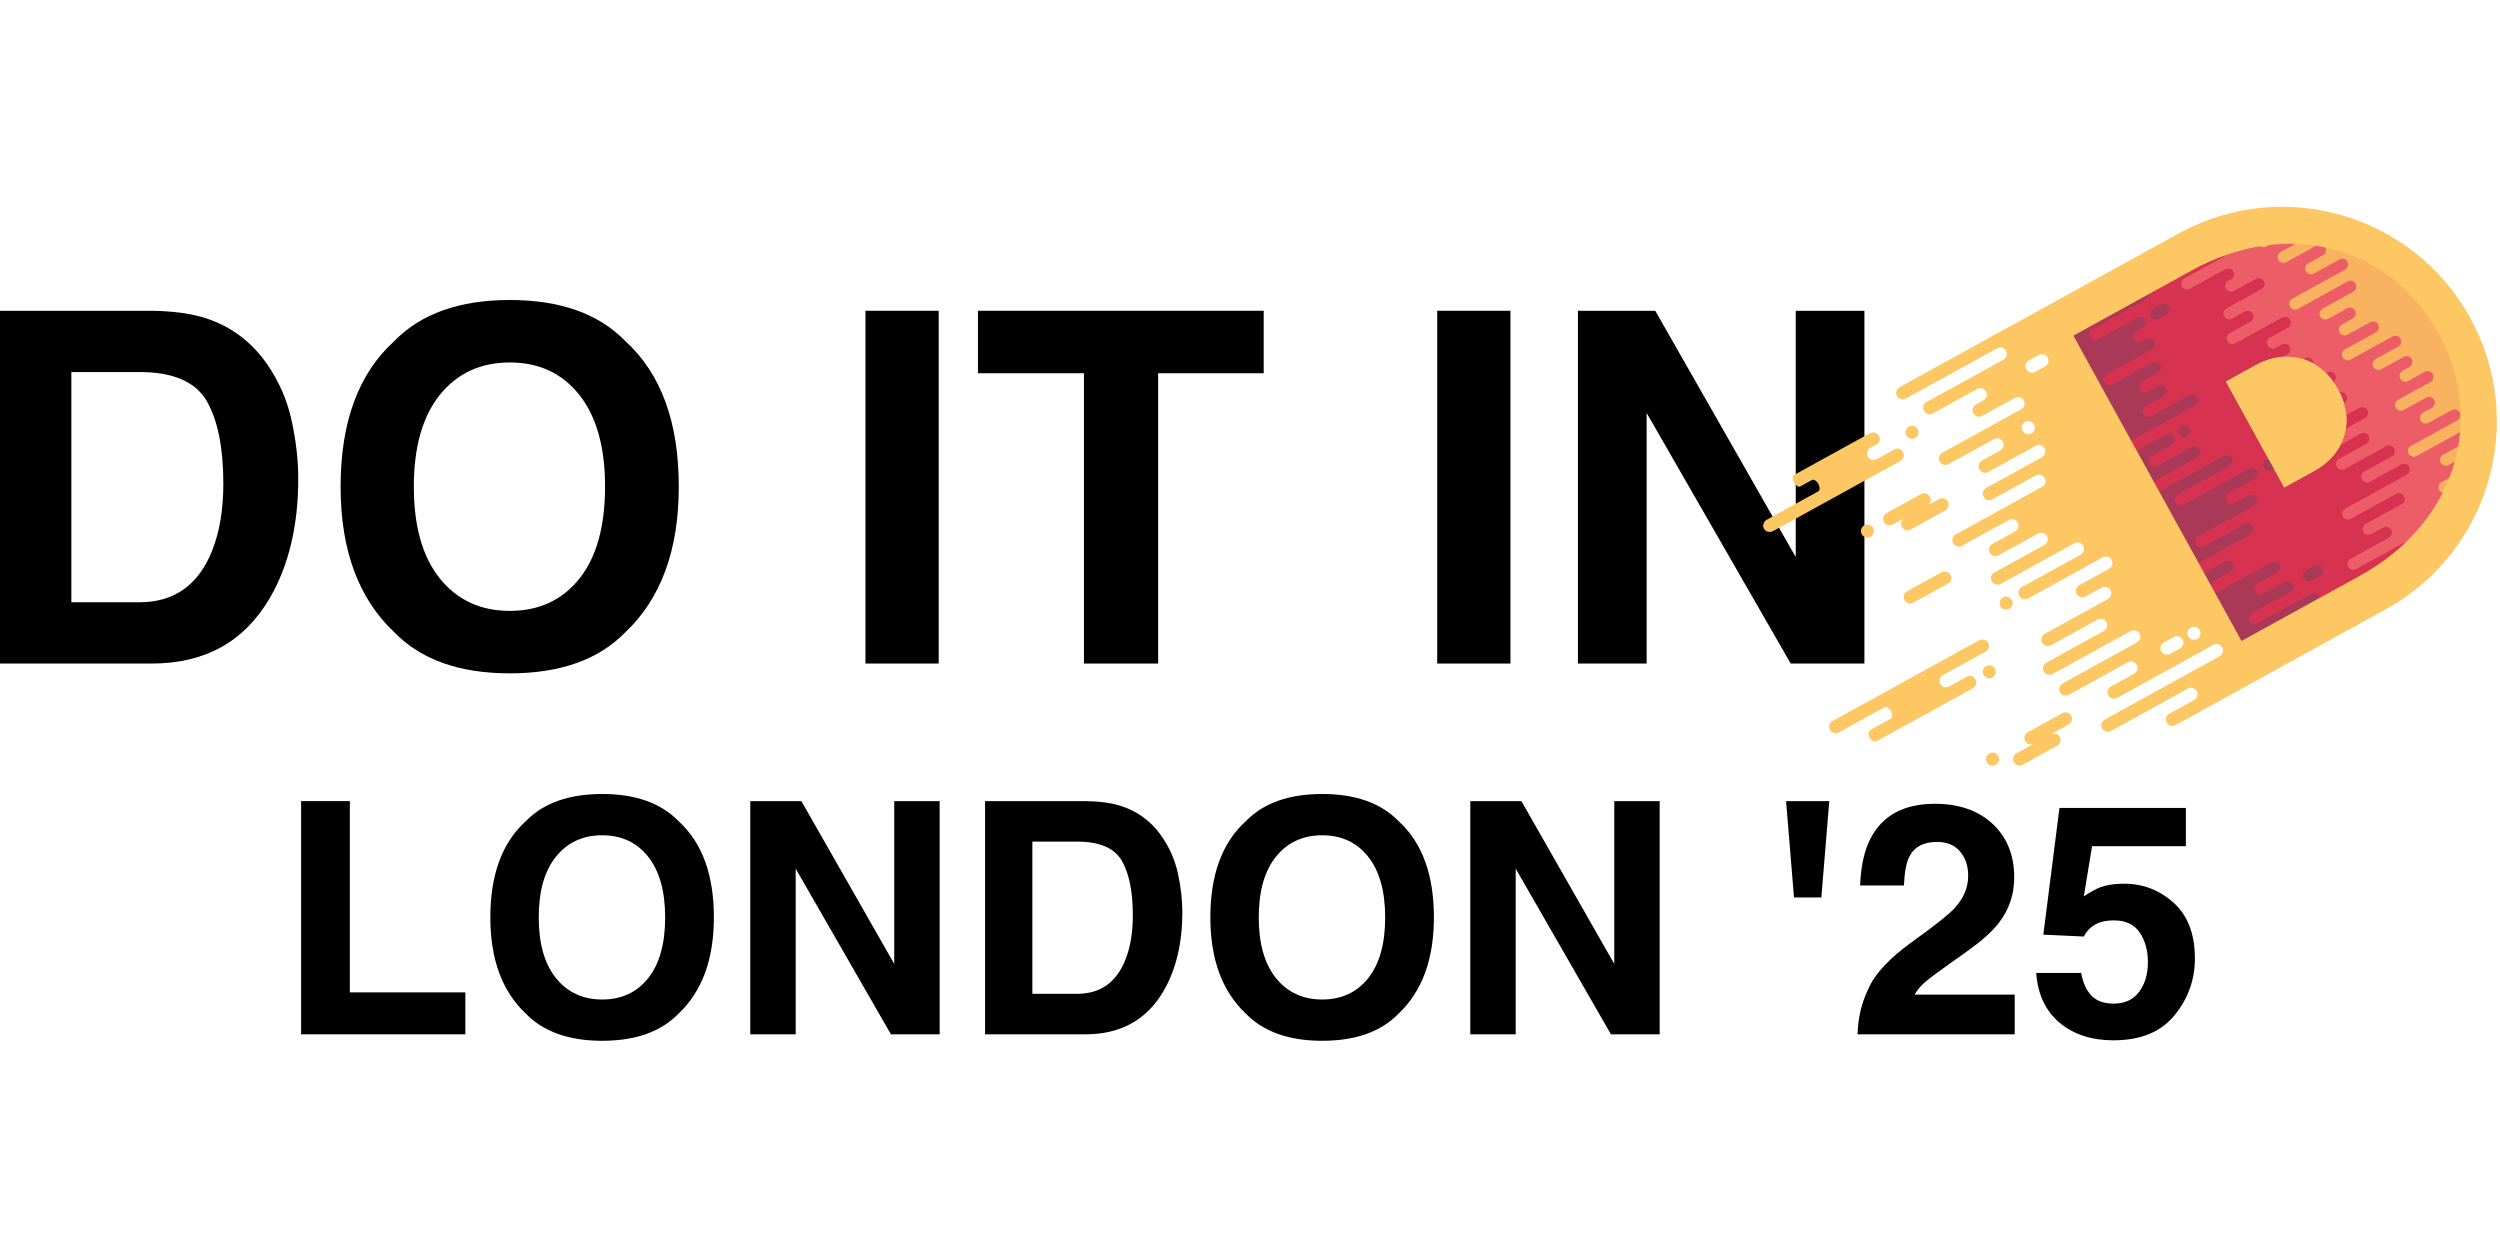
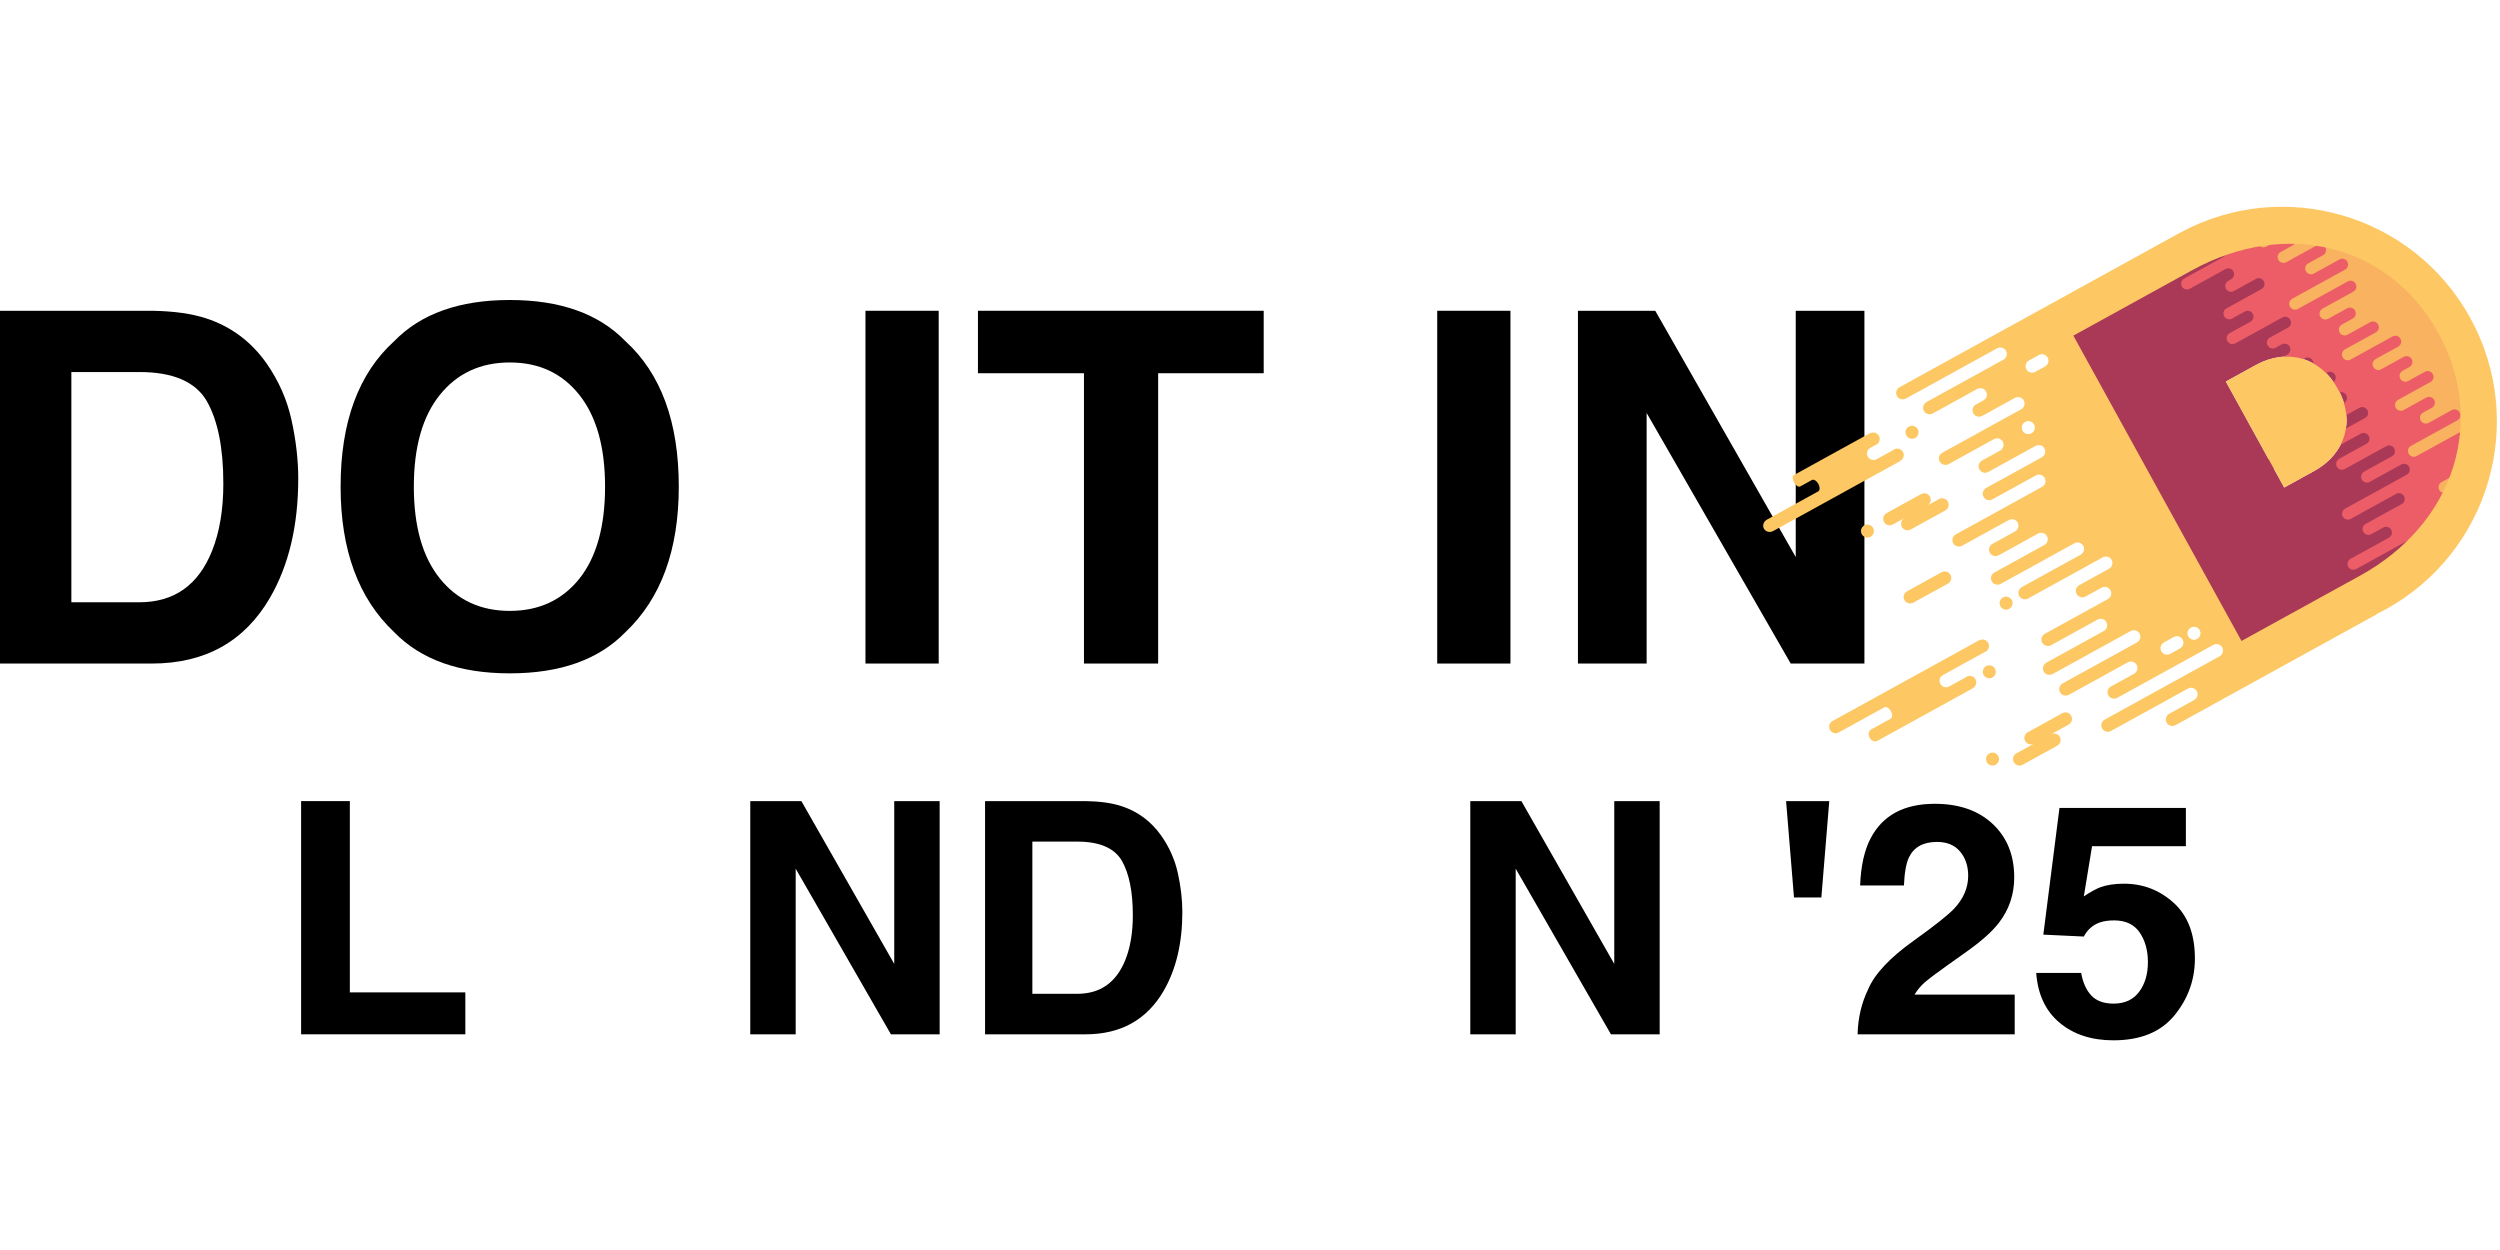
<svg xmlns="http://www.w3.org/2000/svg" xmlns:ns1="http://www.serif.com/" width="100%" height="100%" viewBox="0 0 512 256" version="1.1" xml:space="preserve" style="fill-rule:evenodd;clip-rule:evenodd;stroke-linejoin:round;stroke-miterlimit:2;">
  <g transform="matrix(0.457,0,0,0.457,-100.524,-204.964)">
    <g transform="matrix(0.275,0,0,0.275,283.102,679.537)">
      <path d="M261.103,465.348L340.511,465.348L340.511,777.053L528.721,777.053L528.721,845.376L261.103,845.376L261.103,465.348Z" style="fill-rule:nonzero;" />
-       <path d="M751.735,855.946C697.421,855.946 655.912,841.165 627.208,811.601C588.707,775.334 569.456,723.083 569.456,654.846C569.456,585.235 588.707,532.983 627.208,498.091C655.912,468.528 697.421,453.746 751.735,453.746C806.05,453.746 847.559,468.528 876.263,498.091C914.592,532.983 933.757,585.235 933.757,654.846C933.757,723.083 914.592,775.334 876.263,811.601C847.559,841.165 806.05,855.946 751.735,855.946ZM826.761,753.849C845.152,730.646 854.348,697.645 854.348,654.846C854.348,612.22 845.109,579.262 826.632,555.972C808.155,532.682 783.19,521.037 751.735,521.037C720.281,521.037 695.187,532.639 676.452,555.843C657.717,579.047 648.349,612.048 648.349,654.846C648.349,697.645 657.717,730.646 676.452,753.849C695.187,777.053 720.281,788.655 751.735,788.655C783.19,788.655 808.198,777.053 826.761,753.849Z" style="fill-rule:nonzero;" />
      <path d="M1301.67,845.376L1222.26,845.376L1067.05,575.438L1067.05,845.376L993.056,845.376L993.056,465.348L1076.33,465.348L1227.67,730.646L1227.67,465.348L1301.67,465.348L1301.67,845.376Z" style="fill-rule:nonzero;" />
      <path d="M1539.38,845.376L1375.66,845.376L1375.66,465.348L1539.38,465.348C1562.92,465.692 1582.52,468.442 1598.16,473.598C1624.8,482.364 1646.37,498.435 1662.87,521.811C1676.11,540.718 1685.13,561.171 1689.94,583.172C1694.76,605.173 1697.16,626.142 1697.16,646.08C1697.16,696.613 1687.02,739.411 1666.74,774.475C1639.24,821.742 1596.79,845.376 1539.38,845.376ZM1598.42,562.289C1586.22,541.663 1562.07,531.35 1525.97,531.35L1452.75,531.35L1452.75,779.374L1525.97,779.374C1563.44,779.374 1589.57,760.897 1604.35,723.942C1612.43,703.66 1616.47,679.511 1616.47,651.495C1616.47,612.822 1610.45,583.086 1598.42,562.289Z" style="fill-rule:nonzero;" />
-       <path d="M1925.08,855.946C1870.76,855.946 1829.25,841.165 1800.55,811.601C1762.05,775.334 1742.8,723.083 1742.8,654.846C1742.8,585.235 1762.05,532.983 1800.55,498.091C1829.25,468.528 1870.76,453.746 1925.08,453.746C1979.39,453.746 2020.9,468.528 2049.61,498.091C2087.93,532.983 2107.1,585.235 2107.1,654.846C2107.1,723.083 2087.93,775.334 2049.61,811.601C2020.9,841.165 1979.39,855.946 1925.08,855.946ZM2000.1,753.849C2018.49,730.646 2027.69,697.645 2027.69,654.846C2027.69,612.22 2018.45,579.262 1999.97,555.972C1981.5,532.682 1956.53,521.037 1925.08,521.037C1893.62,521.037 1868.53,532.639 1849.79,555.843C1831.06,579.047 1821.69,612.048 1821.69,654.846C1821.69,697.645 1831.06,730.646 1849.79,753.849C1868.53,777.053 1893.62,788.655 1925.08,788.655C1956.53,788.655 1981.54,777.053 2000.1,753.849Z" style="fill-rule:nonzero;" />
      <path d="M2475.01,845.376L2395.6,845.376L2240.39,575.438L2240.39,845.376L2166.4,845.376L2166.4,465.348L2249.67,465.348L2401.01,730.646L2401.01,465.348L2475.01,465.348L2475.01,845.376Z" style="fill-rule:nonzero;" />
      <path d="M2681.01,465.348L2751.39,465.348L2738.5,622.361L2693.9,622.361L2681.01,465.348Z" style="fill-rule:nonzero;" />
      <path d="M2964.61,547.593C2955.84,537.108 2943.3,531.866 2926.97,531.866C2904.62,531.866 2889.41,540.202 2881.33,556.874C2876.69,566.5 2873.94,581.797 2873.08,602.767L2801.67,602.767C2802.87,570.969 2808.63,545.273 2818.94,525.678C2838.54,488.38 2873.34,469.731 2923.36,469.731C2962.89,469.731 2994.35,480.688 3017.72,502.603C3041.1,524.518 3052.78,553.523 3052.78,589.618C3052.78,617.29 3044.53,641.869 3028.03,663.354C3017.2,677.62 2999.42,693.519 2974.66,711.051L2945.27,731.935C2926.88,744.998 2914.29,754.451 2907.5,760.295C2900.71,766.139 2895,772.928 2890.36,780.663L3053.56,780.663L3053.56,845.376L2797.54,845.376C2798.23,818.562 2803.99,794.069 2814.82,771.897C2825.3,746.974 2850.05,720.591 2889.07,692.746C2922.93,668.511 2944.84,651.151 2954.81,640.666C2970.11,624.338 2977.76,606.462 2977.76,587.039C2977.76,571.226 2973.38,558.078 2964.61,547.593Z" style="fill-rule:nonzero;" />
      <path d="M3215.47,659.745C3206.53,659.745 3198.8,660.862 3192.27,663.097C3180.75,667.222 3172.07,674.87 3166.23,686.043L3100.22,682.949L3126.52,476.434L3332.52,476.434L3332.52,538.827L3179.63,538.827L3166.23,620.556C3177.57,613.165 3186.42,608.267 3192.78,605.86C3203.44,601.907 3216.41,599.93 3231.71,599.93C3262.65,599.93 3289.64,610.329 3312.67,631.127C3335.7,651.924 3347.22,682.175 3347.22,721.88C3347.22,756.428 3336.13,787.28 3313.96,814.437C3291.78,841.594 3258.61,855.173 3214.44,855.173C3178.86,855.173 3149.64,845.634 3126.78,826.555C3103.92,807.476 3091.2,780.405 3088.62,745.341L3161.84,745.341C3164.76,761.326 3170.35,773.659 3178.6,782.339C3186.85,791.019 3198.88,795.359 3214.7,795.359C3232.91,795.359 3246.8,788.956 3256.33,776.151C3265.87,763.346 3270.64,747.232 3270.64,727.81C3270.64,708.731 3266.17,692.617 3257.24,679.468C3248.3,666.319 3234.38,659.745 3215.47,659.745Z" style="fill-rule:nonzero;" />
    </g>
    <g transform="matrix(0.416,0,0,0.416,111.257,394.182)">
      <path d="M424.819,845.376L261.103,845.376L261.103,465.348L424.819,465.348C448.366,465.692 467.961,468.442 483.602,473.598C510.243,482.364 531.814,498.435 548.315,521.811C561.55,540.718 570.573,561.171 575.386,583.172C580.199,605.173 582.605,626.142 582.605,646.08C582.605,696.613 572.464,739.411 552.182,774.475C524.681,821.742 482.227,845.376 424.819,845.376ZM483.86,562.289C471.656,541.663 447.507,531.35 411.412,531.35L338.191,531.35L338.191,779.374L411.412,779.374C448.882,779.374 475.008,760.897 489.79,723.942C497.868,703.66 501.907,679.511 501.907,651.495C501.907,612.822 495.891,583.086 483.86,562.289Z" style="fill-rule:nonzero;" />
      <path d="M810.519,855.946C756.204,855.946 714.695,841.165 685.991,811.601C647.49,775.334 628.239,723.083 628.239,654.846C628.239,585.235 647.49,532.983 685.991,498.091C714.695,468.528 756.204,453.746 810.519,453.746C864.833,453.746 906.342,468.528 935.046,498.091C973.375,532.983 992.54,585.235 992.54,654.846C992.54,723.083 973.375,775.334 935.046,811.601C906.342,841.165 864.833,855.946 810.519,855.946ZM885.544,753.849C903.936,730.646 913.131,697.645 913.131,654.846C913.131,612.22 903.893,579.262 885.415,555.972C866.938,532.682 841.973,521.037 810.519,521.037C779.064,521.037 753.97,532.639 735.235,555.843C716.5,579.047 707.132,612.048 707.132,654.846C707.132,697.645 716.5,730.646 735.235,753.849C753.97,777.053 779.064,788.655 810.519,788.655C841.973,788.655 866.981,777.053 885.544,753.849Z" style="fill-rule:nonzero;" />
      <rect x="1193.64" y="465.348" width="78.893" height="380.028" style="fill-rule:nonzero;" />
      <path d="M1622.65,465.348L1622.65,532.639L1508.95,532.639L1508.95,845.376L1429.03,845.376L1429.03,532.639L1314.82,532.639L1314.82,465.348L1622.65,465.348Z" style="fill-rule:nonzero;" />
      <rect x="1809.57" y="465.348" width="78.893" height="380.028" style="fill-rule:nonzero;" />
      <path d="M2269.78,845.376L2190.38,845.376L2035.17,575.438L2035.17,845.376L1961.17,845.376L1961.17,465.348L2044.45,465.348L2195.79,730.646L2195.79,465.348L2269.78,465.348L2269.78,845.376Z" style="fill-rule:nonzero;" />
    </g>
    <g transform="matrix(0.131,0,0,0.131,1174.6,666.402)">
      <g transform="matrix(1,0,0,1,-1255.5,-956)">
        <g id="D-Rocket" ns1:id="D Rocket" transform="matrix(2.336,0,0,2.336,-550.012,-576.132)">
          <g>
            <g transform="matrix(4.167,0,0,4.167,912.971,642.332)">
              <path d="M0,-33.538L10.499,-39.321C21.616,-45.444 33.343,-41.898 39.368,-30.958L39.466,-30.781C45.491,-19.842 42.122,-8.212 31.006,-2.089L20.507,3.694L0,-33.538ZM75.191,-50.688L75.02,-50.998C58.252,-81.442 21.91,-91.839 -12.089,-73.113L-54.278,-49.876L5.304,58.301L47.493,35.064C81.492,16.338 91.959,-20.244 75.191,-50.688" style="fill:rgb(170,57,88);fill-rule:nonzero;" />
            </g>
            <g transform="matrix(4.167,0,0,4.167,1042.16,542.047)">
-               <path d="M0,21.98L-10.499,27.763L-31.006,-9.469L-20.507,-15.252C-9.39,-21.375 2.337,-17.83 8.363,-6.889L8.46,-6.713C14.485,4.227 11.117,15.857 0,21.98M35.443,21.695L34.99,21.944C35.152,21.854 35.27,21.722 35.397,21.599C34.85,20.464 34.291,19.306 33.728,18.139C33.486,18.173 33.244,18.238 33.017,18.363L33.664,18.006C29.446,9.265 25.102,0.279 24.974,0.086C24.722,-0.292 -3.023,-38.251 -3.401,-38.251C-3.666,-38.251 -20.71,-47.721 -32.091,-54.06C-35.768,-52.709 -39.445,-51.055 -43.095,-49.045L-58.173,-40.74C-57.846,-39.814 -58.188,-38.767 -59.076,-38.278L-77.863,-27.931C-78.852,-27.386 -79.212,-26.143 -78.667,-25.154C-78.122,-24.165 -76.879,-23.805 -75.89,-24.349L-62.146,-31.92C-61.157,-32.464 -59.914,-32.104 -59.369,-31.115C-58.824,-30.126 -59.184,-28.883 -60.173,-28.338L-62.488,-27.063C-63.477,-26.518 -63.837,-25.275 -63.292,-24.286C-62.748,-23.297 -61.504,-22.937 -60.515,-23.482L-58.806,-24.423C-57.817,-24.968 -56.574,-24.607 -56.029,-23.618C-55.485,-22.63 -55.845,-21.386 -56.833,-20.842L-72.847,-12.022C-73.836,-11.477 -74.196,-10.233 -73.651,-9.245C-73.107,-8.256 -71.863,-7.895 -70.874,-8.44L-56.384,-16.421C-56.464,-16.377 -56.538,-16.327 -56.609,-16.274C-55.668,-16.642 -54.578,-16.266 -54.077,-15.357C-53.577,-14.449 -53.842,-13.326 -54.655,-12.727C-54.573,-12.76 -54.491,-12.796 -54.411,-12.84L-60.495,-9.489C-61.484,-8.944 -61.844,-7.701 -61.299,-6.712C-60.755,-5.723 -59.511,-5.363 -58.522,-5.907L-54.789,-7.963C-53.8,-8.508 -52.557,-8.148 -52.013,-7.159C-51.468,-6.17 -51.828,-4.926 -52.817,-4.382L-59.154,-0.891C-60.143,-0.347 -60.503,0.897 -59.958,1.886C-59.413,2.875 -58.17,3.235 -57.181,2.69L-43.741,-4.712C-42.752,-5.257 -41.509,-4.897 -40.964,-3.908C-40.42,-2.919 -40.78,-1.676 -41.768,-1.131L-64.727,11.514L-62.755,15.096L-52.073,9.213C-51.084,8.668 -49.841,9.028 -49.296,10.017C-48.752,11.006 -49.112,12.25 -50.1,12.794L-57.091,16.644C-58.08,17.189 -58.44,18.432 -57.895,19.421C-57.35,20.41 -56.107,20.77 -55.118,20.226L-42.94,13.518C-41.951,12.974 -40.708,13.334 -40.163,14.323C-39.619,15.312 -39.979,16.555 -40.968,17.1L-56.433,25.618C-56.576,25.697 -56.676,25.817 -56.792,25.922L-54.909,29.341C-54.758,29.299 -54.604,29.279 -54.461,29.2L-31.627,16.623C-30.638,16.079 -29.395,16.439 -28.85,17.428C-28.306,18.417 -28.666,19.66 -29.655,20.205L-47.88,30.243C-48.869,30.788 -49.229,32.031 -48.684,33.02C-48.139,34.009 -46.896,34.369 -45.907,33.825L-22.786,21.09C-21.797,20.545 -20.554,20.906 -20.009,21.894C-19.465,22.883 -19.825,24.126 -20.813,24.671L-30.015,29.74C-31.004,30.284 -31.364,31.528 -30.82,32.517C-30.275,33.506 -29.032,33.866 -28.043,33.321L-23.088,30.592C-22.099,30.048 -20.856,30.408 -20.311,31.397C-19.766,32.386 -20.126,33.629 -21.115,34.174L-40.63,44.922C-41.619,45.467 -41.979,46.71 -41.434,47.699C-40.889,48.688 -39.646,49.048 -38.657,48.503L-24.288,40.589C-23.298,40.044 -22.056,40.405 -21.511,41.394C-20.966,42.382 -21.326,43.626 -22.315,44.171L-40.095,53.964C-40.457,54.163 -40.7,54.471 -40.88,54.811L-39.258,57.756C-38.875,57.785 -38.484,57.744 -38.123,57.545L-31.264,53.767C-30.275,53.223 -29.032,53.583 -28.487,54.572C-27.942,55.561 -28.302,56.804 -29.291,57.349L-34.998,60.492C-35.987,61.037 -36.347,62.28 -35.803,63.269C-35.258,64.258 -34.015,64.619 -33.026,64.074L-14.803,54.037C-13.814,53.492 -12.57,53.853 -12.026,54.841C-11.481,55.83 -11.841,57.074 -12.83,57.618L-19.97,61.551C-20.959,62.096 -21.319,63.339 -20.775,64.328C-20.23,65.317 -18.986,65.677 -17.998,65.133L-10.186,60.83C-9.197,60.286 -7.954,60.646 -7.41,61.635C-6.865,62.624 -7.225,63.867 -8.214,64.412L-21.835,71.914C-22.824,72.459 -23.184,73.702 -22.639,74.691C-22.095,75.68 -20.851,76.04 -19.862,75.496L-1.099,65.161C-0.11,64.617 1.133,64.977 1.678,65.966C1.89,66.351 1.928,66.771 1.882,67.177L16.487,59.133C27.554,53.037 36.11,45.042 42.063,35.99C41.792,35.125 41.62,34.514 41.62,34.514C41.62,34.514 38.777,28.61 35.443,21.695" style="fill:rgb(216,50,81);fill-rule:nonzero;" />
-             </g>
+               </g>
            <g transform="matrix(4.167,0,0,4.167,980.899,759.95)">
              <path d="M0,-110.347L-12.537,-103.442L0,-110.347ZM58.888,-78.916L58.717,-79.226C57.652,-81.161 56.506,-83.012 55.288,-84.783L49.943,-81.839C50.932,-82.384 51.292,-83.627 50.747,-84.616C50.203,-85.605 48.959,-85.965 47.971,-85.42L52.828,-88.096C51.961,-89.195 51.065,-90.258 50.138,-91.282L48.024,-90.118C48.915,-90.609 49.256,-91.66 48.924,-92.588C48.528,-93.001 48.129,-93.412 47.723,-93.812C47.189,-94.004 46.587,-93.994 46.051,-93.699L47.198,-94.331C31.046,-109.858 7.56,-115.017 -16.068,-106.837C-16.216,-106.342 -16.548,-105.901 -17.037,-105.631L-30.955,-97.966C-31.943,-97.421 -32.304,-96.178 -31.759,-95.189C-31.214,-94.2 -29.971,-93.84 -28.982,-94.384L-16.443,-101.29C-15.454,-101.835 -14.211,-101.475 -13.666,-100.486C-13.122,-99.497 -13.482,-98.254 -14.471,-97.709L-15.472,-97.157C-16.461,-96.613 -16.821,-95.369 -16.276,-94.38C-15.732,-93.391 -14.488,-93.031 -13.499,-93.576L-5.735,-97.852C-4.746,-98.397 -3.503,-98.037 -2.958,-97.048C-2.414,-96.059 -2.774,-94.815 -3.763,-94.271L-16.085,-87.483C-17.075,-86.939 -17.434,-85.695 -16.89,-84.706C-16.345,-83.718 -15.102,-83.357 -14.113,-83.902L-9.156,-86.632C-9.235,-86.588 -9.31,-86.538 -9.381,-86.486C-8.44,-86.853 -7.35,-86.477 -6.849,-85.569C-6.349,-84.66 -6.614,-83.537 -7.428,-82.939C-7.345,-82.971 -7.263,-83.007 -7.182,-83.051L-14.963,-78.766C-15.952,-78.221 -16.312,-76.978 -15.767,-75.989C-15.222,-75 -13.979,-74.64 -12.99,-75.184L3.551,-84.295C4.54,-84.84 5.783,-84.479 6.328,-83.491C6.873,-82.502 6.513,-81.258 5.524,-80.714L-0.813,-77.223C-1.802,-76.679 -2.162,-75.435 -1.617,-74.446C-1.073,-73.457 0.171,-73.097 1.159,-73.642L3.34,-74.843C4.329,-75.388 5.573,-75.027 6.117,-74.038C6.662,-73.05 6.302,-71.806 5.313,-71.262L-5.983,-65.04C-6.972,-64.495 -7.332,-63.252 -6.787,-62.263C-6.243,-61.274 -5,-60.913 -4.01,-61.458L11.442,-69.969C12.431,-70.514 13.674,-70.153 14.219,-69.164C14.763,-68.176 14.403,-66.932 13.414,-66.387L-4.064,-56.761C-5.053,-56.216 -5.413,-54.973 -4.868,-53.984C-4.323,-52.995 -3.08,-52.635 -2.091,-53.179L19.294,-64.958C20.283,-65.502 21.526,-65.142 22.071,-64.153C22.615,-63.164 22.255,-61.921 21.267,-61.376L9.569,-54.933C8.58,-54.389 8.22,-53.145 8.764,-52.156C9.309,-51.167 10.552,-50.807 11.541,-51.352L23.239,-57.795C24.228,-58.339 25.471,-57.979 26.016,-56.99C26.561,-56.001 26.201,-54.758 25.212,-54.213L10.144,-45.914C9.155,-45.369 8.795,-44.126 9.34,-43.137C9.884,-42.148 11.128,-41.788 12.117,-42.333L30.659,-52.545C31.648,-53.09 32.891,-52.73 33.436,-51.741C33.98,-50.752 33.62,-49.509 32.631,-48.964L17.459,-40.607C16.47,-40.062 16.11,-38.819 16.655,-37.83C17.2,-36.841 18.443,-36.481 19.432,-37.026L31.129,-43.469C32.119,-44.013 33.362,-43.653 33.907,-42.664C34.451,-41.675 34.091,-40.432 33.102,-39.887L23.51,-34.604C22.521,-34.059 22.161,-32.816 22.705,-31.827C23.25,-30.838 24.493,-30.477 25.482,-31.022L40.096,-39.071C41.085,-39.616 42.329,-39.256 42.873,-38.267C43.418,-37.278 43.058,-36.035 42.069,-35.49L32.305,-30.112C31.316,-29.567 30.956,-28.324 31.5,-27.335C32.045,-26.346 33.288,-25.986 34.277,-26.53L45.318,-32.611C46.306,-33.156 47.55,-32.795 48.095,-31.807C48.639,-30.818 48.279,-29.574 47.29,-29.03L25.602,-17.084C24.613,-16.539 24.253,-15.296 24.797,-14.307C25.342,-13.318 26.585,-12.958 27.574,-13.502L43.538,-22.295C44.527,-22.84 45.77,-22.479 46.315,-21.49C46.86,-20.502 46.5,-19.258 45.511,-18.713L32.811,-11.719C31.822,-11.174 31.462,-9.931 32.007,-8.942C32.551,-7.953 33.795,-7.592 34.784,-8.137L39.039,-10.481C40.028,-11.026 41.271,-10.665 41.816,-9.676C42.361,-8.688 42.001,-7.444 41.012,-6.899L27.498,0.543C26.509,1.088 26.15,2.332 26.694,3.32C27.239,4.309 28.482,4.67 29.471,4.125L48.963,-6.611C68.302,-26.524 72.246,-54.663 58.888,-78.916" style="fill:rgb(236,93,103);fill-rule:nonzero;" />
            </g>
            <g transform="matrix(4.167,0,0,4.167,1048.55,326.745)">
              <path d="M0,-5.896C-2.658,-6.338 -5.367,-6.595 -8.115,-6.68C-8.29,-6.292 -8.556,-5.94 -8.959,-5.719L-13.274,-3.342C-14.263,-2.797 -14.623,-1.554 -14.078,-0.565C-13.534,0.424 -12.29,0.784 -11.301,0.24L-0.374,-5.779C-0.255,-5.844 -0.125,-5.856 0,-5.896" style="fill:rgb(248,178,96);fill-rule:nonzero;" />
            </g>
            <g transform="matrix(4.167,0,0,4.167,1252,358.244)">
              <path d="M0,48.255L-16.298,57.232C-17.287,57.776 -17.647,59.02 -17.102,60.009C-16.558,60.998 -15.314,61.358 -14.325,60.813L0.45,52.675C0.766,52.502 1.104,52.45 1.439,52.451C2.473,40.765 0.004,28.713 -6.175,17.493L-6.346,17.184C-15.351,0.834 -30.004,-9.723 -46.906,-13.103C-46.718,-12.946 -46.549,-12.761 -46.424,-12.534C-45.879,-11.545 -46.239,-10.302 -47.228,-9.757L-52.42,-6.897C-53.408,-6.353 -53.768,-5.109 -53.224,-4.12C-52.679,-3.131 -51.436,-2.771 -50.447,-3.316L-40.96,-8.541C-41.04,-8.497 -41.115,-8.447 -41.186,-8.394C-40.245,-8.761 -39.155,-8.386 -38.655,-7.477C-38.154,-6.568 -38.419,-5.446 -39.233,-4.847C-39.15,-4.879 -39.068,-4.915 -38.988,-4.959L-58.033,5.531C-59.022,6.075 -59.382,7.319 -58.837,8.308C-58.293,9.297 -57.049,9.657 -56.061,9.112L-38.518,-0.55C-37.529,-1.095 -36.286,-0.734 -35.741,0.255C-35.196,1.243 -35.557,2.487 -36.545,3.032L-47.389,9.004C-48.378,9.549 -48.738,10.792 -48.194,11.781C-47.649,12.77 -46.406,13.13 -45.417,12.586L-38.729,8.902C-37.74,8.358 -36.497,8.718 -35.952,9.707C-35.407,10.696 -35.767,11.939 -36.756,12.484L-40.584,14.592C-41.573,15.136 -41.933,16.38 -41.388,17.369C-40.843,18.358 -39.6,18.718 -38.611,18.173L-30.627,13.776C-29.638,13.232 -28.395,13.592 -27.851,14.581C-27.306,15.57 -27.666,16.813 -28.655,17.358L-39.499,23.33C-40.488,23.875 -40.848,25.118 -40.303,26.107C-39.759,27.096 -38.515,27.457 -37.526,26.912L-22.775,18.787C-21.787,18.243 -20.543,18.603 -19.999,19.592C-19.454,20.581 -19.814,21.824 -20.803,22.369L-28.741,26.741C-29.73,27.286 -30.09,28.529 -29.546,29.518C-29.001,30.507 -27.757,30.867 -26.769,30.323L-18.83,25.95C-17.841,25.406 -16.598,25.766 -16.053,26.755C-15.509,27.744 -15.869,28.987 -16.858,29.532L-19.261,30.856C-20.25,31.4 -20.61,32.644 -20.065,33.633C-19.521,34.622 -18.277,34.982 -17.288,34.437L-11.41,31.2C-10.421,30.655 -9.178,31.016 -8.634,32.004C-8.089,32.993 -8.449,34.237 -9.438,34.781L-20.851,41.067C-21.84,41.612 -22.2,42.855 -21.655,43.844C-21.11,44.833 -19.867,45.193 -18.878,44.649L-10.94,40.277C-9.951,39.732 -8.707,40.092 -8.163,41.081C-7.618,42.07 -7.978,43.313 -8.967,43.858L-12.084,45.575C-13.073,46.12 -13.433,47.363 -12.889,48.352C-12.344,49.341 -11.101,49.701 -10.112,49.156L-1.973,44.674C-0.984,44.129 0.259,44.489 0.804,45.478C1.349,46.467 0.989,47.71 0,48.255" style="fill:rgb(248,178,96);fill-rule:nonzero;" />
            </g>
            <g transform="matrix(4.167,0,0,4.167,972.068,302.002)">
              <path d="M0,0.728L2.219,-0.494C0.627,-0.342 -0.975,-0.118 -2.582,0.154C-1.978,0.943 -0.897,1.222 0,0.728" style="fill:rgb(248,178,96);fill-rule:nonzero;" />
            </g>
            <g transform="matrix(4.167,0,0,4.167,1230.97,613.495)">
-               <path d="M0,-0.89C-0.989,-0.345 -1.349,0.898 -0.804,1.887C-0.26,2.876 0.984,3.236 1.973,2.692L4.62,1.234C4.649,1.217 4.683,1.219 4.713,1.204C5.185,-0.557 5.569,-2.335 5.874,-4.126L0,-0.89Z" style="fill:rgb(248,178,96);fill-rule:nonzero;" />
-             </g>
+               </g>
            <g transform="matrix(-4.05,0.978,0.978,4.05,1238.22,656.758)">
              <path d="M1.808,-2.135C2.897,-1.837 3.539,-0.714 3.241,0.376C3.045,1.095 2.477,1.586 1.808,1.773C0.464,0.183 -0.79,-1.463 -1.949,-3.161L1.808,-2.135Z" style="fill:rgb(248,178,96);fill-rule:nonzero;" />
            </g>
            <g transform="matrix(4.167,0,0,4.167,1054.01,790.829)">
              <path d="M0,-3.596C-0.55,-4.595 -1.806,-4.959 -2.805,-4.409L-5.717,-2.805C-6.716,-2.255 -7.08,-0.999 -6.529,-0C-5.979,0.999 -4.723,1.363 -3.724,0.813L-0.813,-0.791C0.186,-1.341 0.55,-2.597 0,-3.596" style="fill:rgb(170,57,88);fill-rule:nonzero;" />
            </g>
            <g transform="matrix(-3.65,2.01,2.01,3.65,859.319,580.063)">
              <path d="M0.996,-3.874C2.136,-3.874 3.061,-2.95 3.061,-1.809C3.06,-0.669 2.136,0.256 0.996,0.257C-0.145,0.257 -1.069,-0.668 -1.069,-1.809C-1.069,-2.949 -0.145,-3.874 0.996,-3.874" style="fill:rgb(170,57,88);fill-rule:nonzero;" />
            </g>
            <g transform="matrix(-3.65,2.01,2.01,3.65,983.671,629.348)">
              <path d="M0.996,-3.874C2.137,-3.875 3.062,-2.95 3.062,-1.81C3.061,-0.669 2.137,0.256 0.996,0.256C-0.144,0.257 -1.069,-0.668 -1.068,-1.809C-1.068,-2.949 -0.144,-3.874 0.996,-3.874" style="fill:rgb(170,57,88);fill-rule:nonzero;" />
            </g>
            <g transform="matrix(4.167,0,0,4.167,818.147,411.094)">
              <path d="M0,-5.222L-2.912,-3.618C-3.911,-3.068 -4.275,-1.812 -3.724,-0.813C-3.174,0.186 -1.918,0.55 -0.919,-0L1.992,-1.604C2.992,-2.154 3.355,-3.41 2.805,-4.409C2.255,-5.408 0.999,-5.772 0,-5.222" style="fill:rgb(170,57,88);fill-rule:nonzero;" />
            </g>
            <g transform="matrix(-3.65,2.01,2.01,3.65,599.219,832.152)">
              <path d="M1.102,-4.284C2.363,-4.284 3.386,-3.261 3.386,-2C3.386,-0.739 2.363,0.284 1.102,0.284C-0.159,0.284 -1.182,-0.739 -1.181,-1.999C-1.182,-3.261 -0.159,-4.284 1.102,-4.284" style="fill:rgb(253,200,99);fill-rule:nonzero;" />
            </g>
            <g transform="matrix(3.65,-2.01,-2.01,-3.65,461.416,581.962)">
              <path d="M-1.102,-0.284C0.159,-0.284 1.182,0.739 1.182,2C1.182,3.261 0.159,4.284 -1.102,4.284C-2.363,4.284 -3.386,3.261 -3.385,2.001C-3.386,0.739 -2.363,-0.284 -1.102,-0.284" style="fill:rgb(253,200,99);fill-rule:nonzero;" />
            </g>
            <g transform="matrix(-3.65,2.01,2.01,3.65,396.144,726.614)">
              <path d="M1.102,-4.284C2.364,-4.284 3.386,-3.262 3.386,-2.001C3.386,-0.739 2.363,0.283 1.102,0.283C-0.159,0.283 -1.182,-0.739 -1.181,-2C-1.182,-3.262 -0.159,-4.284 1.102,-4.284" style="fill:rgb(253,200,99);fill-rule:nonzero;" />
            </g>
            <g transform="matrix(4.167,0,0,4.167,509.669,822.595)">
-               <path d="M0,-8.891C-0.609,-9.996 -1.997,-10.398 -3.102,-9.79L-15.269,-3.089L-15.268,-3.087C-15.284,-3.077 -15.302,-3.07 -15.318,-3.06C-16.408,-2.425 -16.775,-1.026 -16.139,0.063C-15.513,1.136 -14.148,1.507 -13.066,0.91L-13.064,0.913L-0.898,-5.787L-0.899,-5.789C0.206,-6.397 0.608,-7.786 0,-8.891" style="fill:rgb(253,200,99);fill-rule:nonzero;" />
+               <path d="M0,-8.891C-0.609,-9.996 -1.997,-10.398 -3.102,-9.79L-15.269,-3.089L-15.268,-3.087C-15.284,-3.077 -15.302,-3.07 -15.318,-3.06C-16.408,-2.425 -16.775,-1.026 -16.139,0.063C-15.513,1.136 -14.148,1.507 -13.066,0.91L-13.064,0.913L-0.898,-5.787C0.206,-6.397 0.608,-7.786 0,-8.891" style="fill:rgb(253,200,99);fill-rule:nonzero;" />
            </g>
            <g transform="matrix(3.65,-2.01,-2.01,-3.65,574.577,932.692)">
              <path d="M-1.102,-0.284C0.159,-0.284 1.182,0.739 1.182,2C1.182,3.261 0.159,4.284 -1.102,4.284C-2.363,4.284 -3.386,3.261 -3.385,2.001C-3.386,0.739 -2.363,-0.284 -1.102,-0.284" style="fill:rgb(253,200,99);fill-rule:nonzero;" />
            </g>
            <g transform="matrix(4.167,0,0,4.167,533.371,975.099)">
              <path d="M0,-9.682C-0.144,-9.602 -0.276,-9.509 -0.396,-9.405L-6.065,-6.282L-6.068,-6.288C-6.095,-6.272 -6.119,-6.254 -6.147,-6.239C-7.252,-5.631 -8.64,-6.033 -9.249,-7.138C-9.858,-8.243 -9.455,-9.632 -8.35,-10.24C-8.323,-10.255 -8.295,-10.267 -8.268,-10.28L-8.27,-10.286L6.232,-18.273C6.383,-18.319 6.533,-18.38 6.677,-18.46C7.782,-19.068 8.184,-20.457 7.576,-21.562C6.976,-22.651 5.618,-23.055 4.521,-22.484L4.494,-22.533L-47.122,5.896C-48.244,6.514 -48.659,7.911 -48.051,9.016C-47.442,10.121 -46.039,10.517 -44.918,9.899L-28.596,0.91C-28.649,0.939 -28.696,0.975 -28.74,1.014C-28.094,0.826 -27.189,1.419 -26.629,2.435C-26.07,3.451 -26.053,4.532 -26.556,4.978C-26.499,4.962 -26.444,4.942 -26.391,4.913L-33.588,8.876C-34.483,9.37 -34.716,10.666 -34.107,11.771C-33.498,12.876 -32.278,13.373 -31.383,12.879L2.23,-5.634L2.204,-5.681C3.308,-6.29 3.711,-7.679 3.102,-8.783C2.494,-9.888 1.105,-10.291 0,-9.682" style="fill:rgb(253,200,99);fill-rule:nonzero;" />
            </g>
            <g transform="matrix(4.167,0,0,4.167,1077.01,597.366)">
              <path d="M0,-20.166C-6.026,-31.106 -17.753,-34.652 -28.869,-28.529L-39.368,-22.746L-18.862,14.486L-8.363,8.703C2.754,2.58 6.123,-9.05 0.097,-19.99L0,-20.166Z" style="fill:rgb(253,200,99);fill-rule:nonzero;" />
            </g>
            <g transform="matrix(4.167,0,0,4.167,870.921,339.611)">
              <path d="M0,129.578C-1.105,130.187 -2.494,129.784 -3.102,128.679C-3.711,127.574 -3.308,126.186 -2.204,125.577C-1.099,124.969 0.29,125.371 0.899,126.476C1.507,127.581 1.105,128.969 0,129.578M-6.002,132.883L-6.001,132.884L-9.481,134.801L-9.482,134.8C-10.587,135.408 -11.976,135.006 -12.584,133.901C-13.193,132.796 -12.79,131.407 -11.685,130.799L-8.205,128.882C-7.1,128.273 -5.711,128.676 -5.103,129.781C-4.494,130.885 -4.897,132.274 -6.002,132.883M-53.437,33.789L-53.437,33.79L-56.917,35.707L-56.918,35.706C-58.022,36.314 -59.411,35.912 -60.02,34.807C-60.628,33.702 -60.226,32.313 -59.121,31.705L-55.641,29.788C-54.536,29.18 -53.147,29.582 -52.539,30.687C-51.93,31.792 -52.333,33.18 -53.437,33.789M-58.23,57.299C-59.335,57.907 -60.724,57.505 -61.332,56.4C-61.941,55.296 -61.539,53.907 -60.434,53.298C-59.329,52.69 -57.94,53.092 -57.332,54.197C-56.723,55.302 -57.125,56.691 -58.23,57.299M15.593,130.275L-43.506,22.974L-1.756,-0.022C31.301,-18.23 67.65,-9.01 84.674,21.897L84.844,22.206C92.985,36.987 94.814,53.636 89.994,69.087C85.084,84.823 73.489,98.386 57.344,107.279L15.593,130.275ZM95.971,16.718C75.956,-19.621 30.372,-32.939 -6.039,-13.179C-6.075,-13.161 -6.112,-13.146 -6.148,-13.126L-6.46,-12.954L-6.461,-12.953L-6.462,-12.953L-104.564,41.08C-105.685,41.697 -106.101,43.094 -105.492,44.2C-104.883,45.305 -103.48,45.7 -102.359,45.083L-70.309,27.43C-69.187,26.813 -67.784,27.208 -67.176,28.313C-66.567,29.419 -66.982,30.816 -68.104,31.433L-95.102,46.304C-96.224,46.921 -96.639,48.318 -96.031,49.424C-95.422,50.529 -94.019,50.924 -92.897,50.307L-77.31,41.722C-76.189,41.104 -74.786,41.499 -74.177,42.605C-73.568,43.71 -73.984,45.107 -75.105,45.725L-77.731,47.171C-78.852,47.789 -79.268,49.185 -78.659,50.291C-78.05,51.396 -76.647,51.792 -75.526,51.174L-64.056,44.857C-62.935,44.24 -61.533,44.636 -60.924,45.74C-60.316,46.846 -60.731,48.243 -61.853,48.86L-89.543,64.112C-90.665,64.73 -91.08,66.127 -90.471,67.232C-89.863,68.337 -88.46,68.733 -87.338,68.115L-70.904,59.064C-70.995,59.113 -71.079,59.17 -71.161,59.23C-70.094,58.811 -68.865,59.225 -68.305,60.241C-67.746,61.257 -68.053,62.517 -68.977,63.194C-68.883,63.158 -68.79,63.117 -68.699,63.067L-75.6,66.867C-76.721,67.485 -77.137,68.882 -76.528,69.987C-75.919,71.093 -74.516,71.488 -73.395,70.87L-56.795,61.727C-55.673,61.11 -54.27,61.505 -53.661,62.61C-53.053,63.715 -53.468,65.111 -54.588,65.73L-74.143,76.5C-75.265,77.118 -75.68,78.515 -75.071,79.62C-74.463,80.726 -73.06,81.121 -71.938,80.503L-56.696,72.108C-55.574,71.49 -54.171,71.886 -53.563,72.991C-52.954,74.096 -53.369,75.493 -54.491,76.111L-84.813,92.812C-85.934,93.43 -86.35,94.826 -85.741,95.932C-85.132,97.037 -83.729,97.433 -82.608,96.815L-66.21,87.783C-65.088,87.166 -63.686,87.561 -63.077,88.666C-62.468,89.772 -62.884,91.169 -64.005,91.786L-71.933,96.153C-73.054,96.771 -73.47,98.167 -72.861,99.273C-72.252,100.378 -70.849,100.774 -69.728,100.156L-55.917,92.549C-54.795,91.932 -53.393,92.327 -52.784,93.432C-52.175,94.538 -52.59,95.935 -53.712,96.552L-71.251,106.213C-72.373,106.831 -72.789,108.228 -72.18,109.333C-71.571,110.438 -70.168,110.834 -69.047,110.216L-43.151,95.953C-42.03,95.336 -40.627,95.731 -40.018,96.836C-39.409,97.942 -39.825,99.339 -40.946,99.956L-61.615,111.341C-62.737,111.958 -63.153,113.355 -62.544,114.461C-61.935,115.566 -60.532,115.961 -59.411,115.344L-33.189,100.902C-32.068,100.284 -30.665,100.679 -30.056,101.785C-29.447,102.89 -29.863,104.287 -30.984,104.905L-41.42,110.652C-42.542,111.27 -42.957,112.667 -42.348,113.773C-41.74,114.878 -40.337,115.273 -39.215,114.656L-33.596,111.561C-32.475,110.943 -31.072,111.339 -30.463,112.444C-29.854,113.549 -30.27,114.946 -31.391,115.564L-53.522,127.753C-54.644,128.371 -55.06,129.768 -54.451,130.873C-53.842,131.979 -52.439,132.374 -51.318,131.757L-35.02,122.78C-33.899,122.163 -32.497,122.559 -31.888,123.664C-31.279,124.769 -31.695,126.166 -32.817,126.784L-52.981,137.89C-54.102,138.508 -54.518,139.905 -53.909,141.01C-53.3,142.116 -51.898,142.511 -50.776,141.893L-23.368,126.798C-22.246,126.18 -20.844,126.575 -20.235,127.681C-19.626,128.786 -20.042,130.183 -21.163,130.801L-47.265,145.177C-48.387,145.795 -48.802,147.192 -48.194,148.297C-47.585,149.403 -46.182,149.798 -45.06,149.18L-24.393,137.797C-23.272,137.18 -21.869,137.575 -21.26,138.681C-20.652,139.786 -21.067,141.183 -22.189,141.801L-30.286,146.261C-31.408,146.878 -31.824,148.275 -31.215,149.381C-30.606,150.486 -29.203,150.882 -28.082,150.264L5.671,131.674C6.792,131.056 8.195,131.452 8.804,132.557C9.412,133.662 8.997,135.059 7.875,135.677L-32.466,157.896C-33.587,158.514 -34.003,159.911 -33.394,161.016C-32.785,162.122 -31.382,162.517 -30.261,161.899L-3.251,147.023C-2.129,146.405 -0.726,146.8 -0.118,147.906C0.491,149.011 0.076,150.408 -1.046,151.026L-9.805,155.85C-10.927,156.468 -11.342,157.865 -10.733,158.97C-10.125,160.076 -8.722,160.471 -7.6,159.853L62.811,121.072C62.992,120.972 63.153,120.85 63.296,120.714C64.303,120.216 65.305,119.698 66.299,119.151C102.779,99.058 116.063,53.198 95.971,16.718" style="fill:rgb(253,200,99);fill-rule:nonzero;" />
            </g>
            <g transform="matrix(-3.65,2.01,2.01,3.65,579.309,1060.52)">
              <path d="M1.102,-4.284C2.364,-4.283 3.386,-3.261 3.386,-2C3.386,-0.739 2.363,0.284 1.102,0.284C-0.159,0.284 -1.182,-0.739 -1.181,-1.999C-1.182,-3.261 -0.159,-4.284 1.102,-4.284" style="fill:rgb(253,200,99);fill-rule:nonzero;" />
            </g>
            <g transform="matrix(4.167,0,0,4.167,673.517,1063.67)">
              <path d="M0,-18.1L-12.166,-11.399L-12.165,-11.397C-12.182,-11.388 -12.199,-11.381 -12.216,-11.371C-13.305,-10.735 -13.673,-9.336 -13.037,-8.247C-12.411,-7.174 -11.046,-6.804 -9.964,-7.4L-9.962,-7.397L-9.961,-7.396L-16.15,-3.987L-16.149,-3.985C-16.166,-3.976 -16.183,-3.969 -16.2,-3.959C-17.289,-3.323 -17.656,-1.925 -17.021,-0.835C-16.394,0.237 -15.029,0.608 -13.947,0.012L-13.946,0.015L-1.779,-6.686L-1.78,-6.687C-0.675,-7.296 -0.273,-8.685 -0.881,-9.79C-1.49,-10.895 -2.879,-11.297 -3.984,-10.688L-3.986,-10.689L2.204,-14.098L2.204,-14.099C3.308,-14.708 3.711,-16.096 3.102,-17.201C2.494,-18.306 1.105,-18.708 0,-18.1" style="fill:rgb(253,200,99);fill-rule:nonzero;" />
            </g>
            <g transform="matrix(4.167,0,0,4.167,416.049,691.265)">
              <path d="M0,0.963C-0.017,0.972 -0.034,0.98 -0.051,0.989C-1.14,1.625 -1.508,3.024 -0.872,4.113C-0.245,5.186 1.12,5.556 2.202,4.96L2.203,4.963L6.294,2.71L6.292,2.713L6.286,2.716L6.288,2.717C6.271,2.727 6.254,2.734 6.237,2.744C5.148,3.38 4.78,4.778 5.416,5.867C6.042,6.94 7.407,7.311 8.489,6.715L8.491,6.718L20.657,0.017L20.657,0.016C21.761,-0.593 22.164,-1.982 21.555,-3.087C20.947,-4.192 19.558,-4.594 18.453,-3.985L14.367,-1.735L14.368,-1.737L14.37,-1.738L14.369,-1.739C15.474,-2.347 15.876,-3.736 15.268,-4.841C14.659,-5.946 13.27,-6.348 12.165,-5.74L-0.001,0.961L0,0.963Z" style="fill:rgb(253,200,99);fill-rule:nonzero;" />
            </g>
            <g transform="matrix(4.167,0,0,4.167,436.323,681.419)">
              <path d="M0,-15.071C1.105,-15.679 1.507,-17.068 0.899,-18.173C0.29,-19.278 -1.099,-19.68 -2.204,-19.072C-2.348,-18.992 -2.48,-18.899 -2.599,-18.795L-8.262,-15.676L-8.265,-15.681C-8.291,-15.665 -8.316,-15.648 -8.343,-15.633C-9.448,-15.024 -10.837,-15.427 -11.445,-16.531C-12.054,-17.636 -11.652,-19.025 -10.547,-19.634C-10.52,-19.649 -10.492,-19.66 -10.464,-19.674L-10.467,-19.679L-8.887,-20.549C-8.735,-20.595 -8.586,-20.656 -8.442,-20.736C-7.337,-21.345 -6.934,-22.733 -7.543,-23.838C-8.143,-24.927 -9.501,-25.332 -10.598,-24.76L-10.625,-24.81L-37.418,-10.053C-38,-9.732 -37.978,-8.576 -37.369,-7.471C-36.761,-6.365 -35.795,-5.729 -35.213,-6.05L-30.792,-8.484C-30.845,-8.455 -30.892,-8.419 -30.936,-8.38C-30.29,-8.567 -29.385,-7.975 -28.826,-6.959C-28.266,-5.943 -28.249,-4.861 -28.753,-4.415C-28.696,-4.432 -28.64,-4.452 -28.588,-4.481L-46.893,5.601C-48.085,6.257 -48.557,7.686 -47.949,8.791C-47.34,9.897 -45.88,10.261 -44.688,9.604L0.026,-15.024L0,-15.071Z" style="fill:rgb(253,200,99);fill-rule:nonzero;" />
            </g>
          </g>
        </g>
      </g>
    </g>
  </g>
</svg>